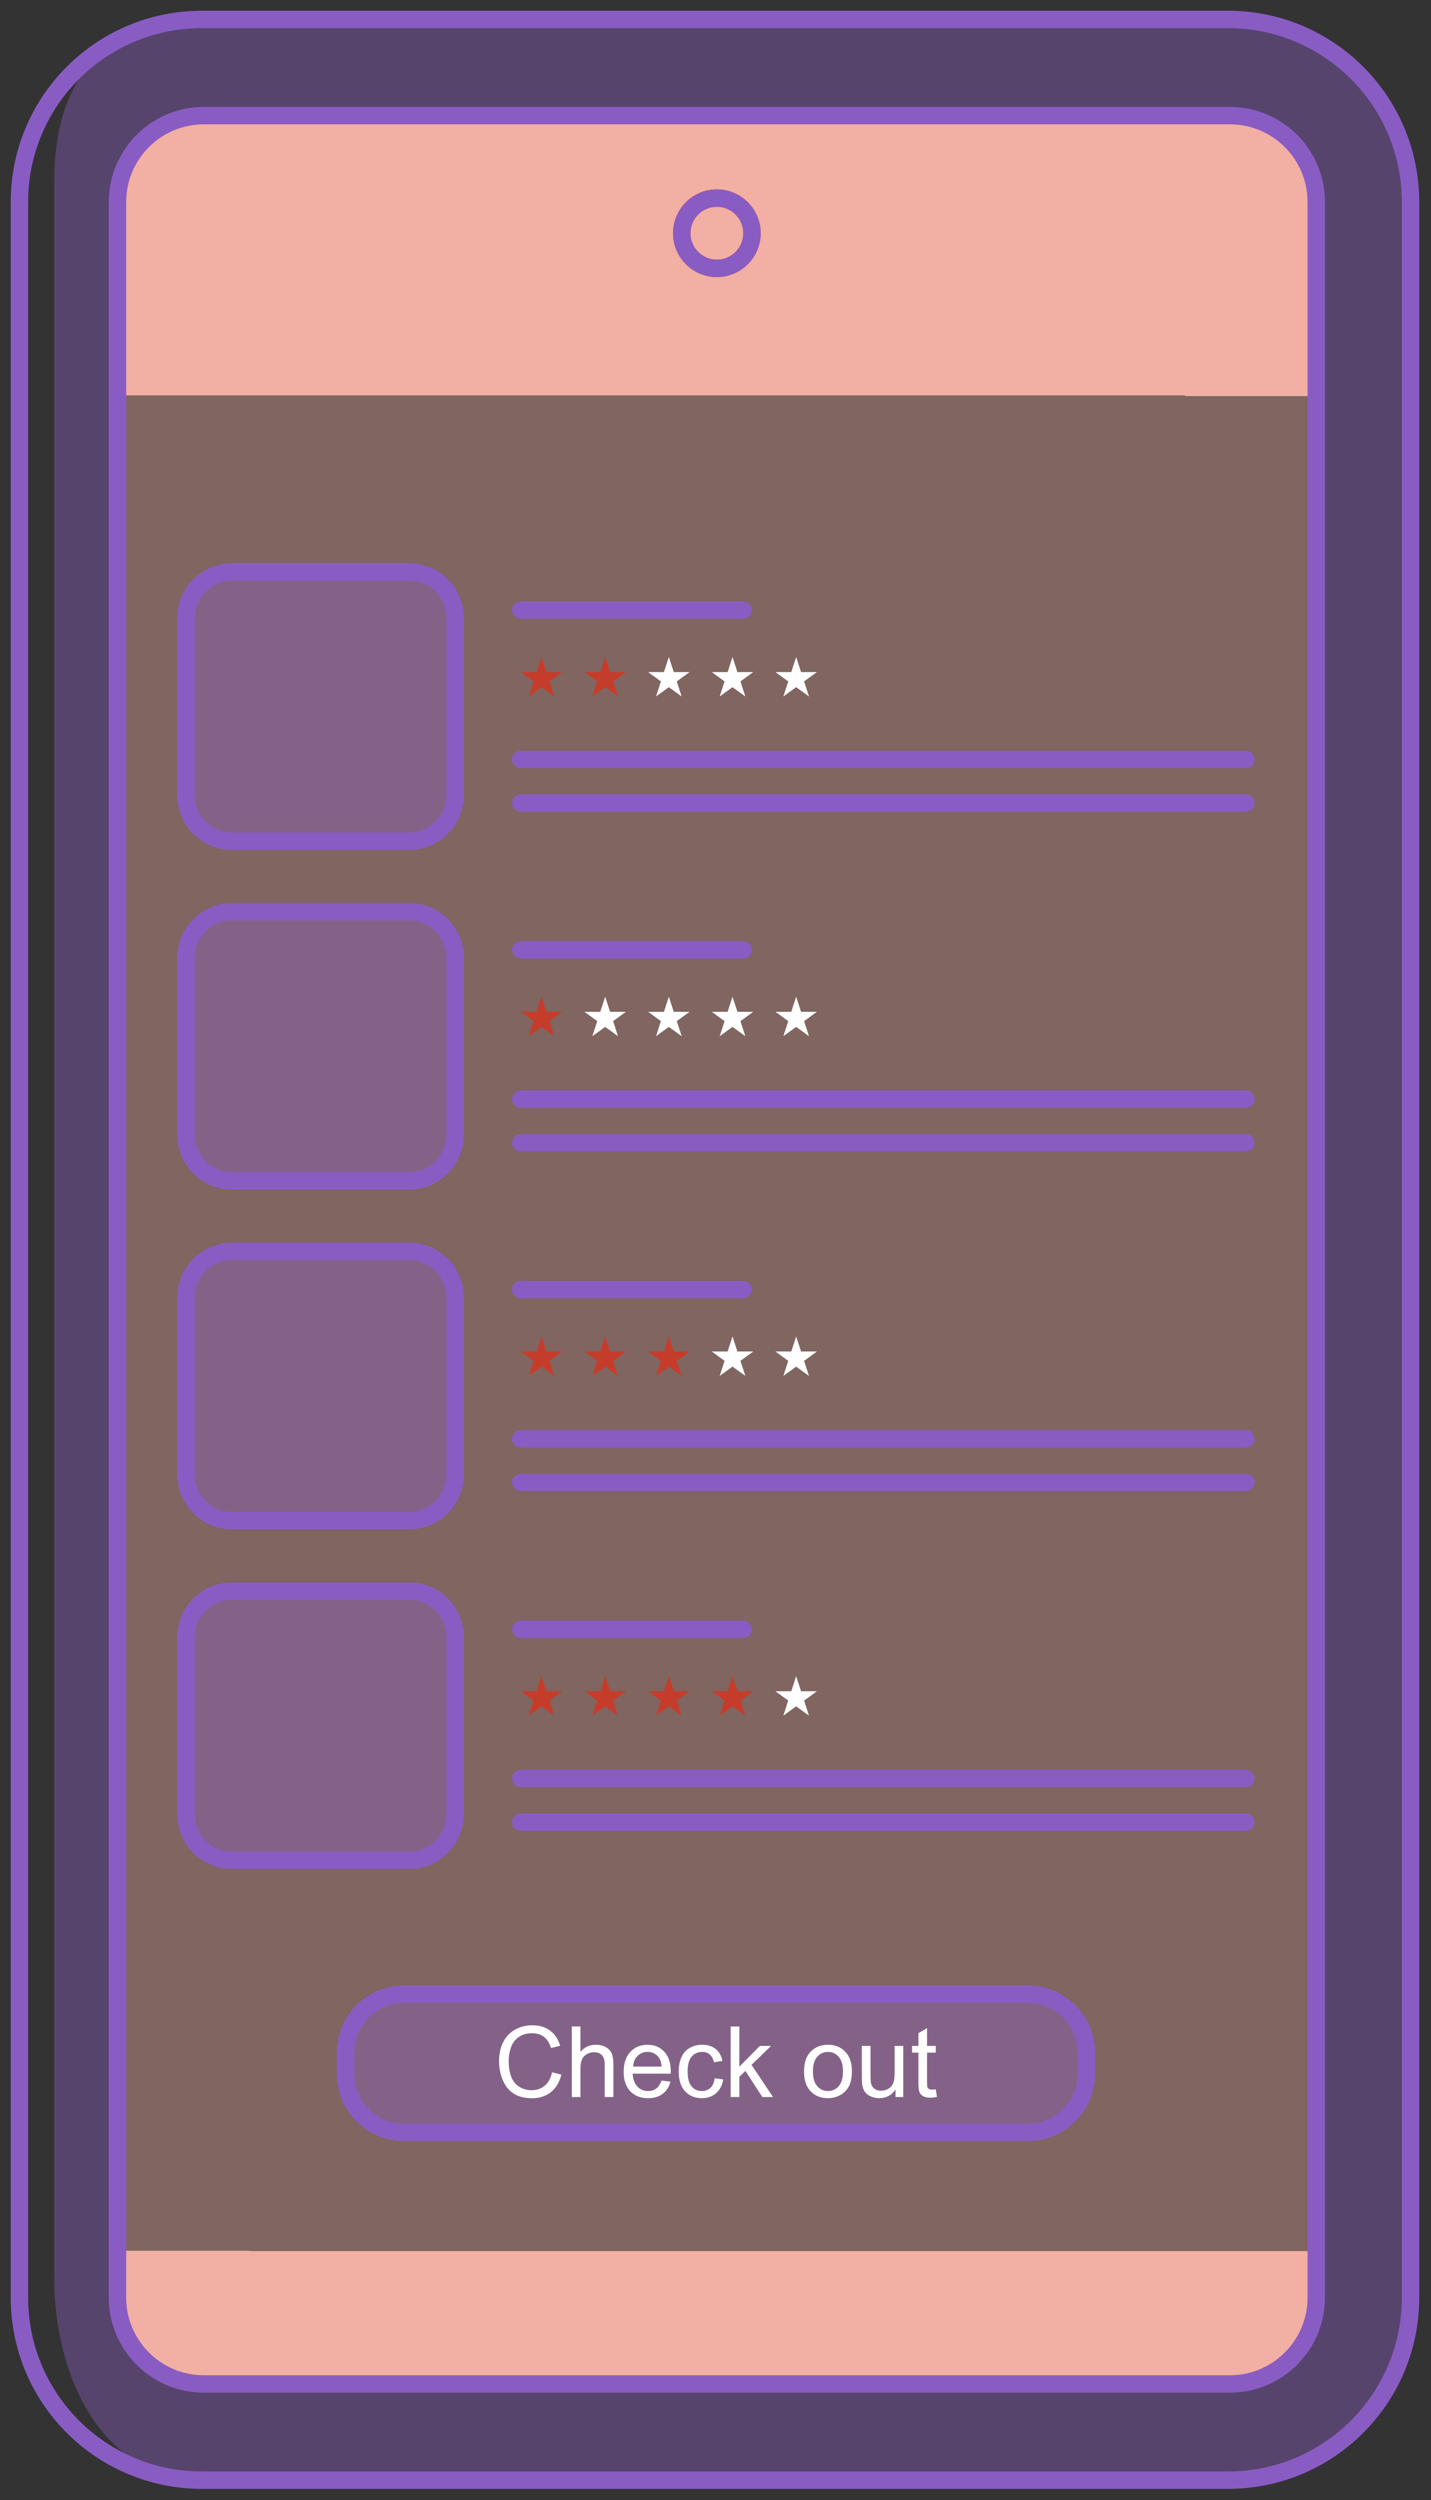
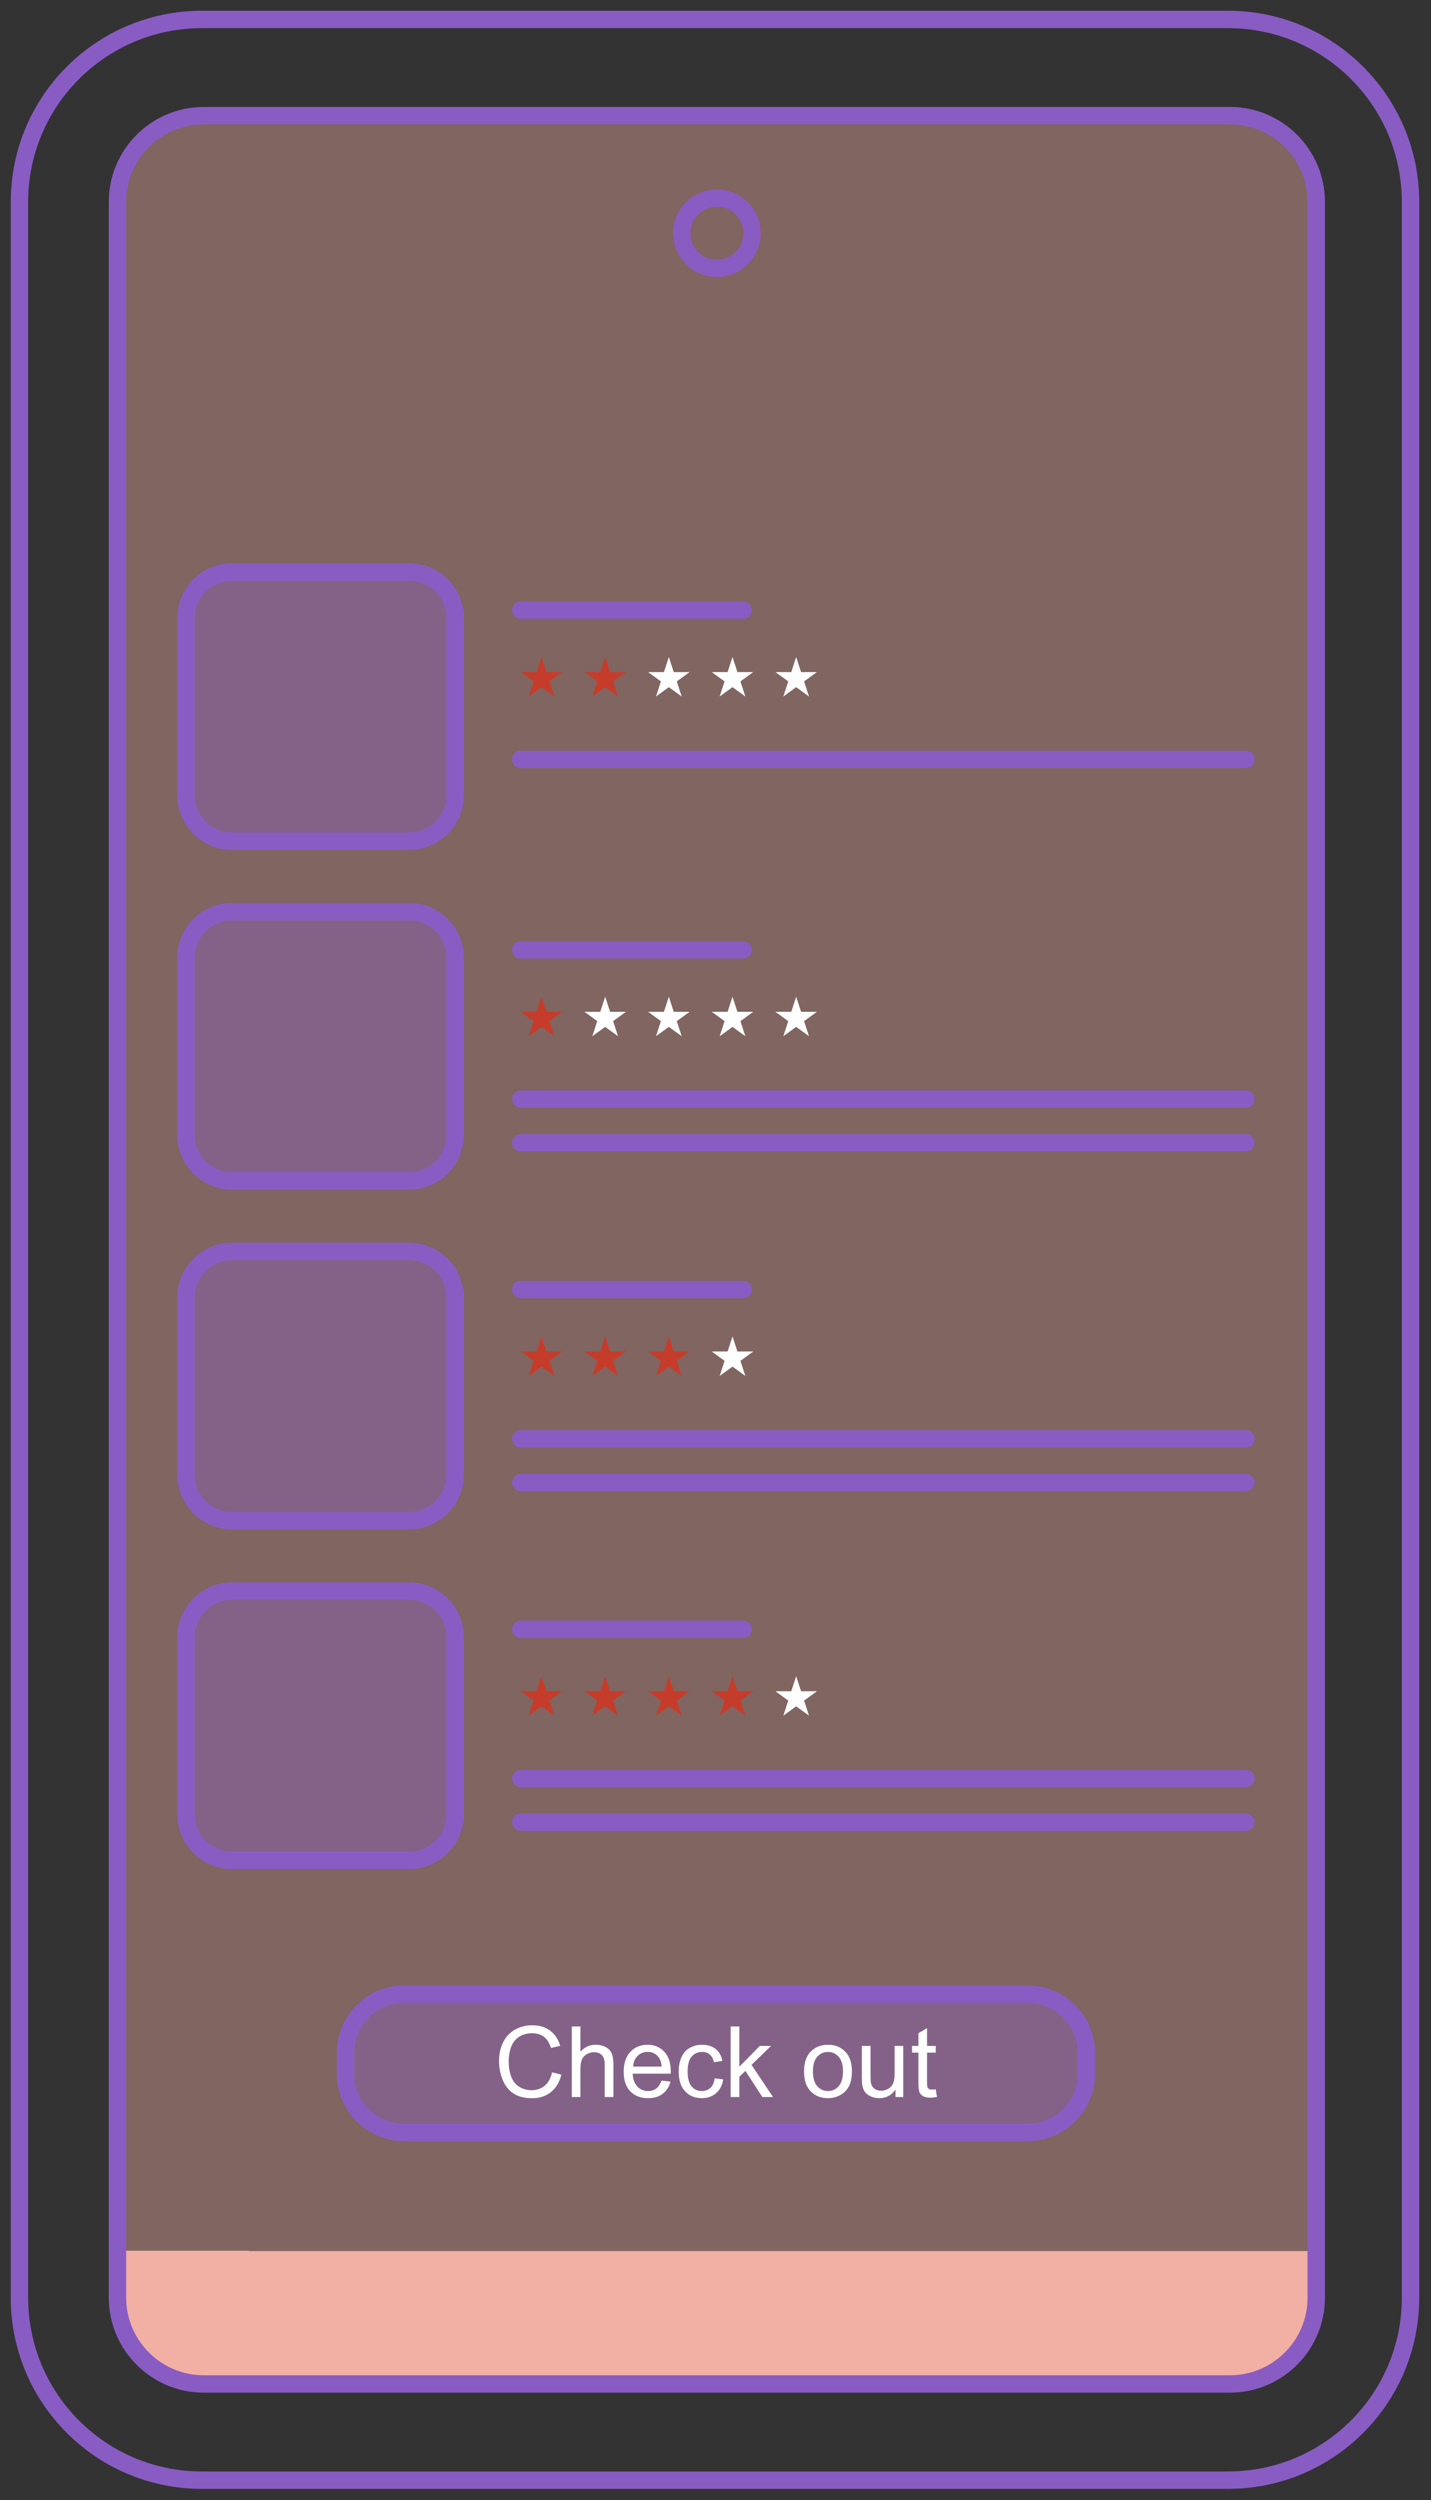
<svg xmlns="http://www.w3.org/2000/svg" xmlns:ns1="http://www.serif.com/" width="100%" height="100%" viewBox="0 0 576 1006" version="1.1" xml:space="preserve" style="fill-rule:evenodd;clip-rule:evenodd;stroke-miterlimit:2;">
  <rect x="0" y="0" width="576" height="1006" fill="#333333" stroke="none" />
  <g transform="matrix(1,0,0,1,-511.829,-97.114)">
    <g id="Layer-1" ns1:id="Layer 1">
      <g opacity="0.4">
        <g transform="matrix(1,0,0,1,593.848,143.646)">
          <path d="M0,912.707C-19.151,912.707 -34.732,897.127 -34.732,877.976L-34.732,34.732C-34.732,15.581 -19.151,0 0,0L413.059,0C432.21,0 447.79,15.581 447.79,34.732L447.79,877.976C447.79,897.127 432.21,912.707 413.059,912.707L0,912.707Z" style="fill:rgb(242,175,163);fill-rule:nonzero;" />
        </g>
      </g>
      <g transform="matrix(1,0,0,1,1041.64,210.58)">
-         <path d="M0,-21.025L0,45.909L-52.857,45.909L-52.857,45.602L-482.523,45.602L-482.523,-21.025C-482.523,-46.379 -465.481,-66.934 -444.455,-66.934L-38.062,-66.934C-17.042,-66.934 0,-46.379 0,-21.025" style="fill:rgb(242,175,163);fill-rule:nonzero;" />
-       </g>
+         </g>
      <g transform="matrix(1,0,0,1,559.115,1023.49)">
        <path d="M0,9.5L0,-20.746L52.857,-20.746L52.857,-20.608L482.523,-20.608L482.523,9.5C482.523,20.957 465.481,30.246 444.455,30.246L38.062,30.246C17.042,30.246 0,20.957 0,9.5" style="fill:rgb(242,175,163);fill-rule:nonzero;" />
      </g>
      <g opacity="0.4">
        <g transform="matrix(1,0,0,1,1041.64,178.378)">
-           <path d="M0,843.244C0,862.395 -15.58,877.975 -34.731,877.975L-447.79,877.975C-466.942,877.975 -482.522,862.395 -482.522,843.244L-482.522,0C-482.522,-19.151 -466.942,-34.731 -447.79,-34.731L-34.731,-34.731C-15.58,-34.731 0,-19.151 0,0L0,843.244ZM-34.732,-73.438L-447.79,-73.438C-488.349,-73.438 -508.005,-48.782 -508.005,-8.223L-508.005,835.021C-508.005,875.58 -488.349,916.682 -447.79,916.682L-34.732,916.682C5.827,916.682 38.706,883.803 38.706,843.244L38.706,0C38.706,-40.558 5.827,-73.438 -34.732,-73.438" style="fill:rgb(137,92,196);fill-rule:nonzero;" />
-         </g>
+           </g>
      </g>
      <g transform="matrix(1,0,0,1,1006.15,104.94)">
        <path d="M0,990.12L-413.059,990.12C-453.617,990.12 -486.497,957.241 -486.497,916.682L-486.497,73.438C-486.497,32.879 -453.617,0 -413.059,0L0,0C40.559,0 73.438,32.879 73.438,73.438L73.438,916.682C73.438,957.241 40.559,990.12 0,990.12Z" style="fill:none;fill-rule:nonzero;stroke:rgb(137,92,196);stroke-width:7px;" />
      </g>
      <g transform="matrix(1,0,0,1,593.848,143.646)">
        <path d="M0,912.707C-19.151,912.707 -34.732,897.127 -34.732,877.976L-34.732,34.732C-34.732,15.581 -19.151,0 0,0L413.059,0C432.21,0 447.79,15.581 447.79,34.732L447.79,877.976C447.79,897.127 432.21,912.707 413.059,912.707L0,912.707Z" style="fill:none;fill-rule:nonzero;stroke:rgb(137,92,196);stroke-width:7px;" />
      </g>
      <g transform="matrix(0,-1,-1,0,800.377,176.825)">
        <ellipse cx="-14.137" cy="0" rx="14.138" ry="14.137" style="fill:none;stroke:rgb(222,54,24);stroke-width:7px;stroke-linecap:round;" />
      </g>
      <g transform="matrix(0,-1,-1,0,800.377,176.825)">
        <ellipse cx="-14.137" cy="0" rx="14.138" ry="14.137" style="fill:none;stroke:rgb(137,92,196);stroke-width:7px;" />
      </g>
      <g opacity="0.4">
        <g transform="matrix(1,0,0,1,925.501,899.486)">
          <path d="M0,55.661L-251.001,55.661C-264.038,55.661 -274.607,45.092 -274.607,32.055L-274.607,23.605C-274.607,10.568 -264.038,0 -251.001,0L0,0C13.037,0 23.606,10.568 23.606,23.605L23.606,32.055C23.606,45.092 13.037,55.661 0,55.661" style="fill:rgb(137,92,196);fill-rule:nonzero;" />
        </g>
      </g>
      <g transform="matrix(1,0,0,1,925.501,899.486)">
        <path d="M0,55.661L-251.001,55.661C-264.038,55.661 -274.607,45.092 -274.607,32.055L-274.607,23.605C-274.607,10.568 -264.038,0 -251.001,0L0,0C13.037,0 23.606,10.568 23.606,23.605L23.606,32.055C23.606,45.092 13.037,55.661 0,55.661Z" style="fill:none;fill-rule:nonzero;stroke:rgb(137,92,196);stroke-width:7px;" />
      </g>
      <g transform="matrix(1,0,0,1,734.041,922.46)">
        <path d="M0,8.481L3.756,9.429C2.969,12.515 1.552,14.868 -0.494,16.487C-2.54,18.107 -5.041,18.918 -7.997,18.918C-11.056,18.918 -13.544,18.294 -15.461,17.048C-17.378,15.803 -18.837,14 -19.837,11.637C-20.837,9.275 -21.337,6.738 -21.337,4.027C-21.337,1.072 -20.773,-1.507 -19.643,-3.708C-18.514,-5.909 -16.907,-7.581 -14.822,-8.723C-12.737,-9.866 -10.443,-10.437 -7.938,-10.437C-5.099,-10.437 -2.71,-9.713 -0.774,-8.268C1.162,-6.822 2.511,-4.789 3.272,-2.168L-0.426,-1.297C-1.084,-3.363 -2.04,-4.867 -3.292,-5.809C-4.544,-6.751 -6.119,-7.222 -8.016,-7.222C-10.198,-7.222 -12.021,-6.7 -13.486,-5.654C-14.951,-4.609 -15.981,-3.205 -16.574,-1.443C-17.168,0.32 -17.465,2.136 -17.465,4.008C-17.465,6.422 -17.113,8.529 -16.41,10.33C-15.707,12.13 -14.612,13.476 -13.128,14.367C-11.644,15.257 -10.037,15.703 -8.307,15.703C-6.203,15.703 -4.421,15.096 -2.962,13.883C-1.504,12.669 -0.516,10.869 0,8.481" style="fill:white;fill-rule:nonzero;" />
      </g>
      <g transform="matrix(1,0,0,1,741.98,912.508)">
        <path d="M0,28.386L0,0L3.485,0L3.485,10.185C5.112,8.301 7.165,7.359 9.643,7.359C11.166,7.359 12.489,7.658 13.612,8.258C14.735,8.859 15.539,9.689 16.023,10.746C16.507,11.805 16.749,13.341 16.749,15.355L16.749,28.386L13.264,28.386L13.264,15.355C13.264,13.613 12.886,12.344 12.131,11.55C11.376,10.756 10.308,10.36 8.926,10.36C7.894,10.36 6.922,10.627 6.012,11.163C5.102,11.699 4.454,12.425 4.066,13.341C3.679,14.258 3.485,15.523 3.485,17.136L3.485,28.386L0,28.386Z" style="fill:white;fill-rule:nonzero;" />
      </g>
      <g transform="matrix(1,0,0,1,766.667,932.588)">
        <path d="M0,-3.951L11.482,-3.951C11.327,-5.68 10.888,-6.977 10.166,-7.843C9.055,-9.185 7.616,-9.856 5.848,-9.856C4.247,-9.856 2.901,-9.32 1.811,-8.249C0.72,-7.178 0.116,-5.745 0,-3.951M11.443,1.684L15.045,2.129C14.477,4.234 13.425,5.866 11.889,7.028C10.353,8.19 8.391,8.771 6.002,8.771C2.995,8.771 0.61,7.845 -1.152,5.992C-2.914,4.14 -3.795,1.542 -3.795,-1.802C-3.795,-5.261 -2.904,-7.946 -1.123,-9.856C0.659,-11.766 2.969,-12.722 5.809,-12.722C8.559,-12.722 10.805,-11.786 12.547,-9.915C14.29,-8.043 15.161,-5.409 15.161,-2.014C15.161,-1.807 15.154,-1.498 15.142,-1.085L-0.193,-1.085C-0.064,1.174 0.574,2.903 1.724,4.104C2.872,5.305 4.305,5.904 6.022,5.904C7.3,5.904 8.391,5.57 9.294,4.898C10.198,4.227 10.914,3.155 11.443,1.684" style="fill:white;fill-rule:nonzero;" />
      </g>
      <g transform="matrix(1,0,0,1,799.507,927.863)">
        <path d="M0,5.498L3.427,5.943C3.053,8.306 2.094,10.155 0.552,11.491C-0.991,12.827 -2.885,13.495 -5.131,13.495C-7.945,13.495 -10.208,12.575 -11.917,10.735C-13.628,8.896 -14.483,6.26 -14.483,2.826C-14.483,0.606 -14.115,-1.337 -13.379,-3.002C-12.644,-4.667 -11.524,-5.916 -10.02,-6.749C-8.517,-7.581 -6.88,-7.997 -5.112,-7.997C-2.879,-7.997 -1.052,-7.433 0.368,-6.304C1.788,-5.174 2.698,-3.57 3.098,-1.492L-0.29,-0.969C-0.613,-2.35 -1.185,-3.39 -2.004,-4.086C-2.824,-4.783 -3.814,-5.132 -4.976,-5.132C-6.732,-5.132 -8.158,-4.503 -9.255,-3.244C-10.353,-1.985 -10.901,0.006 -10.901,2.729C-10.901,5.492 -10.372,7.499 -9.313,8.751C-8.255,10.003 -6.874,10.629 -5.17,10.629C-3.802,10.629 -2.659,10.21 -1.742,9.371C-0.826,8.532 -0.245,7.241 0,5.498" style="fill:white;fill-rule:nonzero;" />
      </g>
      <g transform="matrix(1,0,0,1,805.935,912.508)">
        <path d="M0,28.386L0,0L3.484,0L3.484,16.188L11.733,7.823L16.245,7.823L8.384,15.451L17.039,28.386L12.74,28.386L5.944,17.872L3.484,20.235L3.484,28.386L0,28.386Z" style="fill:white;fill-rule:nonzero;" />
      </g>
      <g transform="matrix(1,0,0,1,839.045,930.612)">
        <path d="M0,0C0,2.633 0.574,4.604 1.724,5.915C2.872,7.226 4.318,7.88 6.061,7.88C7.79,7.88 9.229,7.222 10.379,5.905C11.527,4.589 12.102,2.582 12.102,-0.116C12.102,-2.659 11.524,-4.586 10.369,-5.896C9.214,-7.206 7.777,-7.861 6.061,-7.861C4.318,-7.861 2.872,-7.21 1.724,-5.906C0.574,-4.602 0,-2.634 0,0M-3.582,0C-3.582,-3.808 -2.523,-6.629 -0.406,-8.462C1.362,-9.984 3.518,-10.746 6.061,-10.746C8.888,-10.746 11.198,-9.82 12.992,-7.968C14.787,-6.115 15.684,-3.557 15.684,-0.291C15.684,2.355 15.287,4.437 14.493,5.954C13.699,7.471 12.544,8.648 11.027,9.487C9.511,10.326 7.854,10.746 6.061,10.746C3.183,10.746 0.855,9.823 -0.919,7.978C-2.694,6.131 -3.582,3.473 -3.582,0" style="fill:white;fill-rule:nonzero;" />
      </g>
      <g transform="matrix(1,0,0,1,872.291,920.796)">
        <path d="M0,20.098L0,17.077C-1.602,19.401 -3.776,20.563 -6.525,20.563C-7.739,20.563 -8.872,20.33 -9.924,19.866C-10.976,19.401 -11.757,18.817 -12.267,18.114C-12.776,17.41 -13.135,16.548 -13.342,15.529C-13.483,14.844 -13.555,13.76 -13.555,12.276L-13.555,-0.465L-10.069,-0.465L-10.069,10.94C-10.069,12.759 -9.998,13.986 -9.856,14.619C-9.637,15.536 -9.172,16.254 -8.462,16.778C-7.752,17.3 -6.874,17.562 -5.829,17.562C-4.783,17.562 -3.802,17.293 -2.886,16.758C-1.969,16.222 -1.32,15.493 -0.939,14.57C-0.559,13.647 -0.368,12.308 -0.368,10.552L-0.368,-0.465L3.117,-0.465L3.117,20.098L0,20.098Z" style="fill:white;fill-rule:nonzero;" />
      </g>
      <g transform="matrix(1,0,0,1,888.479,916.535)">
        <path d="M0,21.241L0.503,24.319C-0.478,24.526 -1.355,24.63 -2.13,24.63C-3.396,24.63 -4.376,24.429 -5.073,24.029C-5.771,23.629 -6.261,23.103 -6.545,22.451C-6.829,21.8 -6.971,20.428 -6.971,18.337L-6.971,6.506L-9.526,6.506L-9.526,3.795L-6.971,3.795L-6.971,-1.297L-3.505,-3.389L-3.505,3.795L0,3.795L0,6.506L-3.505,6.506L-3.505,18.53C-3.505,19.524 -3.443,20.163 -3.321,20.447C-3.198,20.731 -2.998,20.957 -2.721,21.125C-2.443,21.293 -2.046,21.377 -1.53,21.377C-1.143,21.377 -0.633,21.331 0,21.241" style="fill:white;fill-rule:nonzero;" />
      </g>
      <g opacity="0.4">
        <g transform="matrix(1,0,0,1,605.212,327.242)">
          <path d="M0,108.356L71.302,108.356C81.535,108.356 89.83,100.061 89.83,89.829L89.83,18.527C89.83,8.295 81.535,0 71.302,0L0,0C-10.232,0 -18.527,8.295 -18.527,18.527L-18.527,89.829C-18.527,100.061 -10.232,108.356 0,108.356" style="fill:rgb(137,92,196);fill-rule:nonzero;" />
        </g>
      </g>
      <g transform="matrix(1,0,0,1,605.212,327.242)">
        <path d="M0,108.356L71.302,108.356C81.535,108.356 89.83,100.061 89.83,89.829L89.83,18.527C89.83,8.295 81.535,0 71.302,0L0,0C-10.232,0 -18.527,8.295 -18.527,18.527L-18.527,89.829C-18.527,100.061 -10.232,108.356 0,108.356Z" style="fill:none;fill-rule:nonzero;stroke:rgb(137,92,196);stroke-width:7px;" />
      </g>
      <g opacity="0.6">
        <g transform="matrix(1,0,0,1,724.632,361.465)">
          <path d="M0,15.896L5.164,12.143L10.33,15.896L8.356,9.824L13.522,6.072L7.138,6.072L5.164,0L3.192,6.072L-3.192,6.072L1.972,9.824L0,15.896Z" style="fill:rgb(245,34,9);fill-rule:nonzero;" />
        </g>
      </g>
      <g opacity="0.6">
        <g transform="matrix(1,0,0,1,750.258,361.465)">
          <path d="M0,15.896L5.164,12.143L10.328,15.896L8.356,9.824L13.522,6.072L7.136,6.072L5.164,0L3.192,6.072L-3.192,6.072L1.972,9.824L0,15.896Z" style="fill:rgb(245,34,9);fill-rule:nonzero;" />
        </g>
      </g>
      <g transform="matrix(1,0,0,1,775.883,361.465)">
        <path d="M0,15.896L5.166,12.143L10.33,15.896L8.358,9.824L13.522,6.072L7.138,6.072L5.166,0L3.192,6.072L-3.192,6.072L1.974,9.824L0,15.896Z" style="fill:white;fill-rule:nonzero;" />
      </g>
      <g transform="matrix(1,0,0,1,801.509,361.465)">
        <path d="M0,15.896L5.166,12.143L10.33,15.896L8.358,9.824L13.522,6.072L7.138,6.072L5.166,0L3.192,6.072L-3.192,6.072L1.974,9.824L0,15.896Z" style="fill:white;fill-rule:nonzero;" />
      </g>
      <g transform="matrix(1,0,0,1,827.134,361.465)">
        <path d="M0,15.896L5.164,12.143L10.33,15.896L8.356,9.824L13.522,6.072L7.138,6.072L5.164,0L3.192,6.072L-3.192,6.072L1.972,9.824L0,15.896Z" style="fill:white;fill-rule:nonzero;" />
      </g>
      <g transform="matrix(1,0,0,1,721.44,342.615)">
        <path d="M0,0L89.478,0" style="fill:none;fill-rule:nonzero;stroke:rgb(137,92,196);stroke-width:7px;stroke-linecap:round;" />
      </g>
      <g transform="matrix(1,0,0,1,721.44,402.664)">
        <path d="M0,0L291.875,0" style="fill:none;fill-rule:nonzero;stroke:rgb(137,92,196);stroke-width:7px;stroke-linecap:round;" />
      </g>
      <g transform="matrix(1,0,0,1,721.44,420.225)">
-         <path d="M0,0L291.875,0" style="fill:none;fill-rule:nonzero;stroke:rgb(137,92,196);stroke-width:7px;stroke-linecap:round;" />
-       </g>
+         </g>
      <g opacity="0.4">
        <g transform="matrix(1,0,0,1,605.212,463.936)">
          <path d="M0,108.356L71.302,108.356C81.535,108.356 89.83,100.061 89.83,89.829L89.83,18.527C89.83,8.295 81.535,0 71.302,0L0,0C-10.232,0 -18.527,8.295 -18.527,18.527L-18.527,89.829C-18.527,100.061 -10.232,108.356 0,108.356" style="fill:rgb(137,92,196);fill-rule:nonzero;" />
        </g>
      </g>
      <g transform="matrix(1,0,0,1,605.212,463.936)">
        <path d="M0,108.356L71.302,108.356C81.535,108.356 89.83,100.061 89.83,89.829L89.83,18.527C89.83,8.295 81.535,0 71.302,0L0,0C-10.232,0 -18.527,8.295 -18.527,18.527L-18.527,89.829C-18.527,100.061 -10.232,108.356 0,108.356Z" style="fill:none;fill-rule:nonzero;stroke:rgb(137,92,196);stroke-width:7px;" />
      </g>
      <g opacity="0.6">
        <g transform="matrix(1,0,0,1,724.632,498.159)">
          <path d="M0,15.896L5.164,12.143L10.33,15.896L8.356,9.824L13.522,6.072L7.138,6.072L5.164,0L3.192,6.072L-3.192,6.072L1.972,9.824L0,15.896Z" style="fill:rgb(245,34,9);fill-rule:nonzero;" />
        </g>
      </g>
      <g transform="matrix(1,0,0,1,750.258,498.159)">
        <path d="M0,15.896L5.164,12.143L10.328,15.896L8.356,9.824L13.522,6.072L7.136,6.072L5.164,0L3.192,6.072L-3.192,6.072L1.972,9.824L0,15.896Z" style="fill:white;fill-rule:nonzero;" />
      </g>
      <g transform="matrix(1,0,0,1,775.883,498.159)">
        <path d="M0,15.896L5.166,12.143L10.33,15.896L8.358,9.824L13.522,6.072L7.138,6.072L5.166,0L3.192,6.072L-3.192,6.072L1.974,9.824L0,15.896Z" style="fill:white;fill-rule:nonzero;" />
      </g>
      <g transform="matrix(1,0,0,1,801.509,498.159)">
        <path d="M0,15.896L5.166,12.143L10.33,15.896L8.358,9.824L13.522,6.072L7.138,6.072L5.166,0L3.192,6.072L-3.192,6.072L1.974,9.824L0,15.896Z" style="fill:white;fill-rule:nonzero;" />
      </g>
      <g transform="matrix(1,0,0,1,827.134,498.159)">
        <path d="M0,15.896L5.164,12.143L10.33,15.896L8.356,9.824L13.522,6.072L7.138,6.072L5.164,0L3.192,6.072L-3.192,6.072L1.972,9.824L0,15.896Z" style="fill:white;fill-rule:nonzero;" />
      </g>
      <g transform="matrix(1,0,0,1,721.44,479.31)">
        <path d="M0,0L89.478,0" style="fill:none;fill-rule:nonzero;stroke:rgb(137,92,196);stroke-width:7px;stroke-linecap:round;" />
      </g>
      <g transform="matrix(1,0,0,1,721.44,539.359)">
        <path d="M0,0L291.875,0" style="fill:none;fill-rule:nonzero;stroke:rgb(137,92,196);stroke-width:7px;stroke-linecap:round;" />
      </g>
      <g transform="matrix(1,0,0,1,721.44,556.919)">
        <path d="M0,0L291.875,0" style="fill:none;fill-rule:nonzero;stroke:rgb(137,92,196);stroke-width:7px;stroke-linecap:round;" />
      </g>
      <g opacity="0.4">
        <g transform="matrix(1,0,0,1,605.212,600.631)">
          <path d="M0,108.356L71.302,108.356C81.535,108.356 89.83,100.061 89.83,89.829L89.83,18.527C89.83,8.295 81.535,0 71.302,0L0,0C-10.232,0 -18.527,8.295 -18.527,18.527L-18.527,89.829C-18.527,100.061 -10.232,108.356 0,108.356" style="fill:rgb(137,92,196);fill-rule:nonzero;" />
        </g>
      </g>
      <g transform="matrix(1,0,0,1,605.212,600.631)">
        <path d="M0,108.356L71.302,108.356C81.535,108.356 89.83,100.061 89.83,89.829L89.83,18.527C89.83,8.295 81.535,0 71.302,0L0,0C-10.232,0 -18.527,8.295 -18.527,18.527L-18.527,89.829C-18.527,100.061 -10.232,108.356 0,108.356Z" style="fill:none;fill-rule:nonzero;stroke:rgb(137,92,196);stroke-width:7px;" />
      </g>
      <g opacity="0.6">
        <g transform="matrix(1,0,0,1,724.632,634.854)">
          <path d="M0,15.896L5.164,12.143L10.33,15.896L8.356,9.824L13.522,6.072L7.138,6.072L5.164,0L3.192,6.072L-3.192,6.072L1.972,9.824L0,15.896Z" style="fill:rgb(245,34,9);fill-rule:nonzero;" />
        </g>
      </g>
      <g opacity="0.6">
        <g transform="matrix(1,0,0,1,750.258,634.854)">
          <path d="M0,15.896L5.164,12.143L10.328,15.896L8.356,9.824L13.522,6.072L7.136,6.072L5.164,0L3.192,6.072L-3.192,6.072L1.972,9.824L0,15.896Z" style="fill:rgb(245,34,9);fill-rule:nonzero;" />
        </g>
      </g>
      <g opacity="0.6">
        <g transform="matrix(1,0,0,1,775.883,634.854)">
          <path d="M0,15.896L5.166,12.143L10.33,15.896L8.358,9.824L13.522,6.072L7.138,6.072L5.166,0L3.192,6.072L-3.192,6.072L1.974,9.824L0,15.896Z" style="fill:rgb(245,34,9);fill-rule:nonzero;" />
        </g>
      </g>
      <g transform="matrix(1,0,0,1,801.509,634.854)">
        <path d="M0,15.896L5.166,12.143L10.33,15.896L8.358,9.824L13.522,6.072L7.138,6.072L5.166,0L3.192,6.072L-3.192,6.072L1.974,9.824L0,15.896Z" style="fill:white;fill-rule:nonzero;" />
      </g>
      <g transform="matrix(1,0,0,1,827.134,634.854)">
-         <path d="M0,15.896L5.164,12.143L10.33,15.896L8.356,9.824L13.522,6.072L7.138,6.072L5.164,0L3.192,6.072L-3.192,6.072L1.972,9.824L0,15.896Z" style="fill:white;fill-rule:nonzero;" />
-       </g>
+         </g>
      <g transform="matrix(1,0,0,1,721.44,616.004)">
        <path d="M0,0L89.478,0" style="fill:none;fill-rule:nonzero;stroke:rgb(137,92,196);stroke-width:7px;stroke-linecap:round;" />
      </g>
      <g transform="matrix(1,0,0,1,721.44,676.053)">
        <path d="M0,0L291.875,0" style="fill:none;fill-rule:nonzero;stroke:rgb(137,92,196);stroke-width:7px;stroke-linecap:round;" />
      </g>
      <g transform="matrix(1,0,0,1,721.44,693.614)">
        <path d="M0,0L291.875,0" style="fill:none;fill-rule:nonzero;stroke:rgb(137,92,196);stroke-width:7px;stroke-linecap:round;" />
      </g>
      <g opacity="0.4">
        <g transform="matrix(1,0,0,1,605.212,737.325)">
          <path d="M0,108.356L71.302,108.356C81.535,108.356 89.83,100.061 89.83,89.829L89.83,18.527C89.83,8.295 81.535,0 71.302,0L0,0C-10.232,0 -18.527,8.295 -18.527,18.527L-18.527,89.829C-18.527,100.061 -10.232,108.356 0,108.356" style="fill:rgb(137,92,196);fill-rule:nonzero;" />
        </g>
      </g>
      <g transform="matrix(1,0,0,1,605.212,737.325)">
        <path d="M0,108.356L71.302,108.356C81.535,108.356 89.83,100.061 89.83,89.829L89.83,18.527C89.83,8.295 81.535,0 71.302,0L0,0C-10.232,0 -18.527,8.295 -18.527,18.527L-18.527,89.829C-18.527,100.061 -10.232,108.356 0,108.356Z" style="fill:none;fill-rule:nonzero;stroke:rgb(137,92,196);stroke-width:7px;" />
      </g>
      <g opacity="0.6">
        <g transform="matrix(1,0,0,1,724.632,771.548)">
          <path d="M0,15.896L5.164,12.143L10.33,15.896L8.356,9.824L13.522,6.072L7.138,6.072L5.164,0L3.192,6.072L-3.192,6.072L1.972,9.824L0,15.896Z" style="fill:rgb(245,34,9);fill-rule:nonzero;" />
        </g>
      </g>
      <g opacity="0.6">
        <g transform="matrix(1,0,0,1,750.258,771.548)">
          <path d="M0,15.896L5.164,12.143L10.328,15.896L8.356,9.824L13.522,6.072L7.136,6.072L5.164,0L3.192,6.072L-3.192,6.072L1.972,9.824L0,15.896Z" style="fill:rgb(245,34,9);fill-rule:nonzero;" />
        </g>
      </g>
      <g opacity="0.6">
        <g transform="matrix(1,0,0,1,775.883,771.548)">
          <path d="M0,15.896L5.166,12.143L10.33,15.896L8.358,9.824L13.522,6.072L7.138,6.072L5.166,0L3.192,6.072L-3.192,6.072L1.974,9.824L0,15.896Z" style="fill:rgb(245,34,9);fill-rule:nonzero;" />
        </g>
      </g>
      <g opacity="0.6">
        <g transform="matrix(1,0,0,1,801.509,771.548)">
          <path d="M0,15.896L5.166,12.143L10.33,15.896L8.358,9.824L13.522,6.072L7.138,6.072L5.166,0L3.192,6.072L-3.192,6.072L1.974,9.824L0,15.896Z" style="fill:rgb(245,34,9);fill-rule:nonzero;" />
        </g>
      </g>
      <g transform="matrix(1,0,0,1,827.134,771.548)">
        <path d="M0,15.896L5.164,12.143L10.33,15.896L8.356,9.824L13.522,6.072L7.138,6.072L5.164,0L3.192,6.072L-3.192,6.072L1.972,9.824L0,15.896Z" style="fill:white;fill-rule:nonzero;" />
      </g>
      <g transform="matrix(1,0,0,1,721.44,752.699)">
        <path d="M0,0L89.478,0" style="fill:none;fill-rule:nonzero;stroke:rgb(137,92,196);stroke-width:7px;stroke-linecap:round;" />
      </g>
      <g transform="matrix(1,0,0,1,721.44,812.747)">
        <path d="M0,0L291.875,0" style="fill:none;fill-rule:nonzero;stroke:rgb(137,92,196);stroke-width:7px;stroke-linecap:round;" />
      </g>
      <g transform="matrix(1,0,0,1,721.44,830.308)">
        <path d="M0,0L291.875,0" style="fill:none;fill-rule:nonzero;stroke:rgb(137,92,196);stroke-width:7px;stroke-linecap:round;" />
      </g>
    </g>
  </g>
</svg>